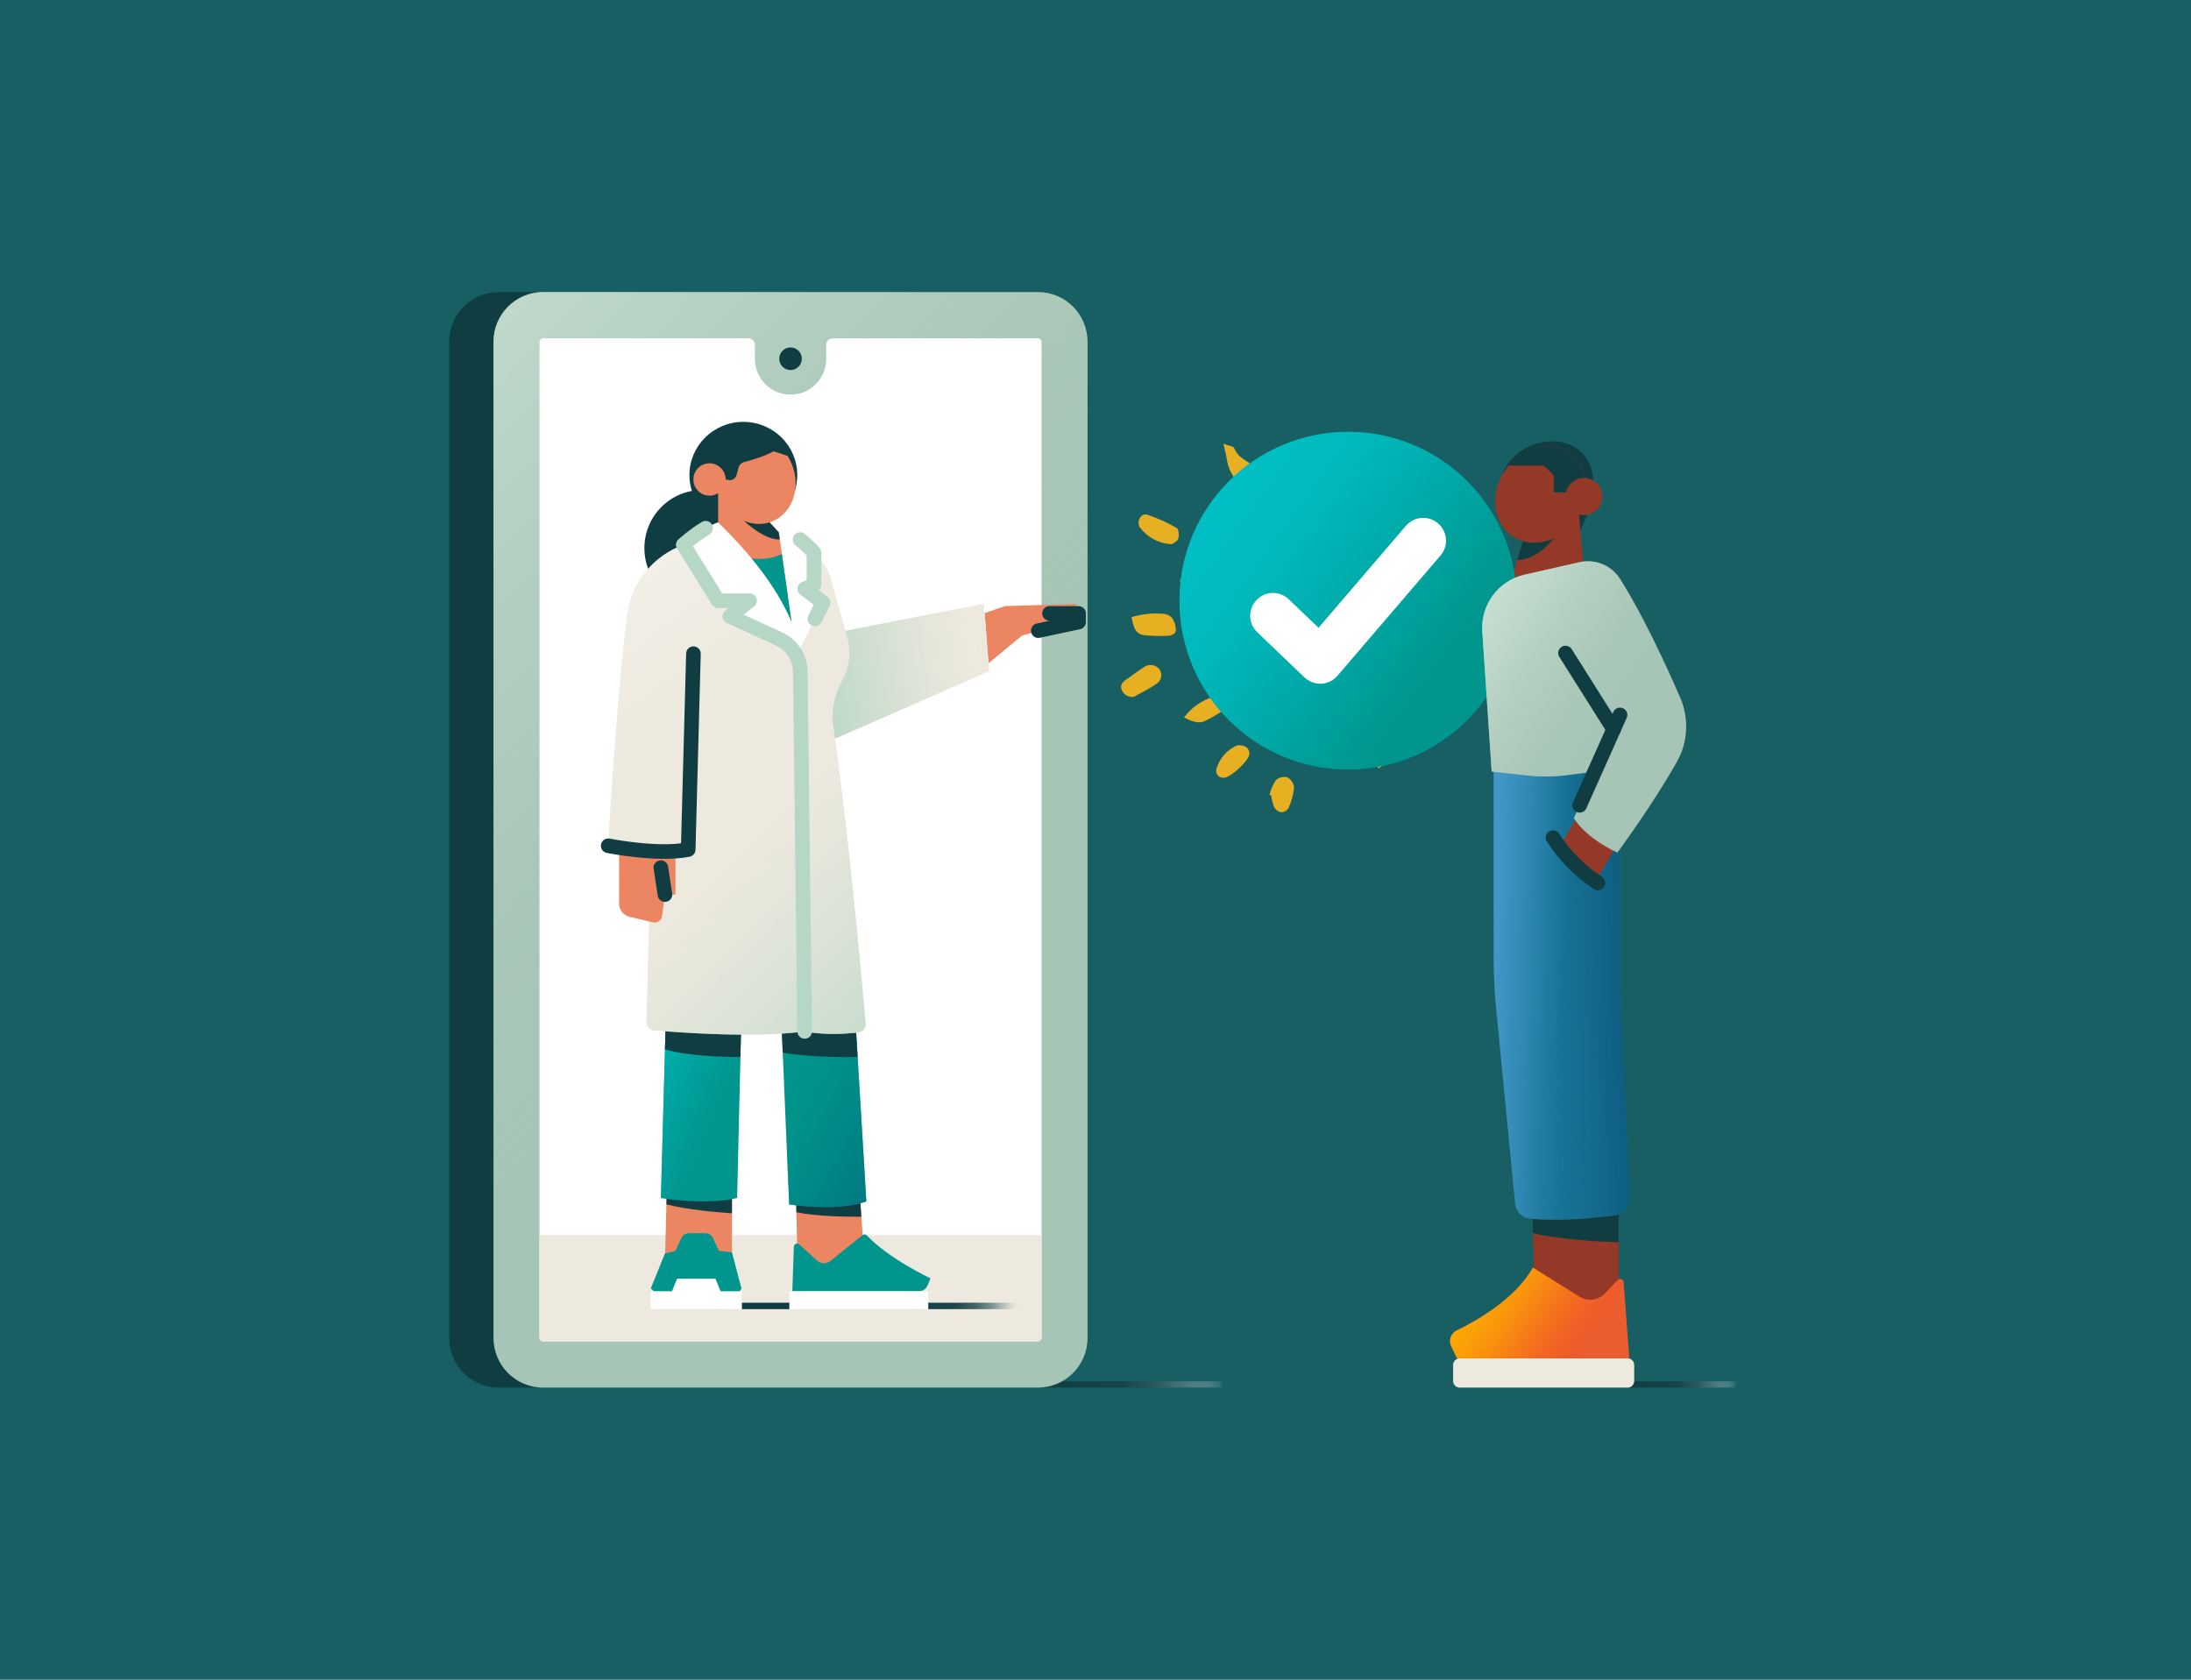
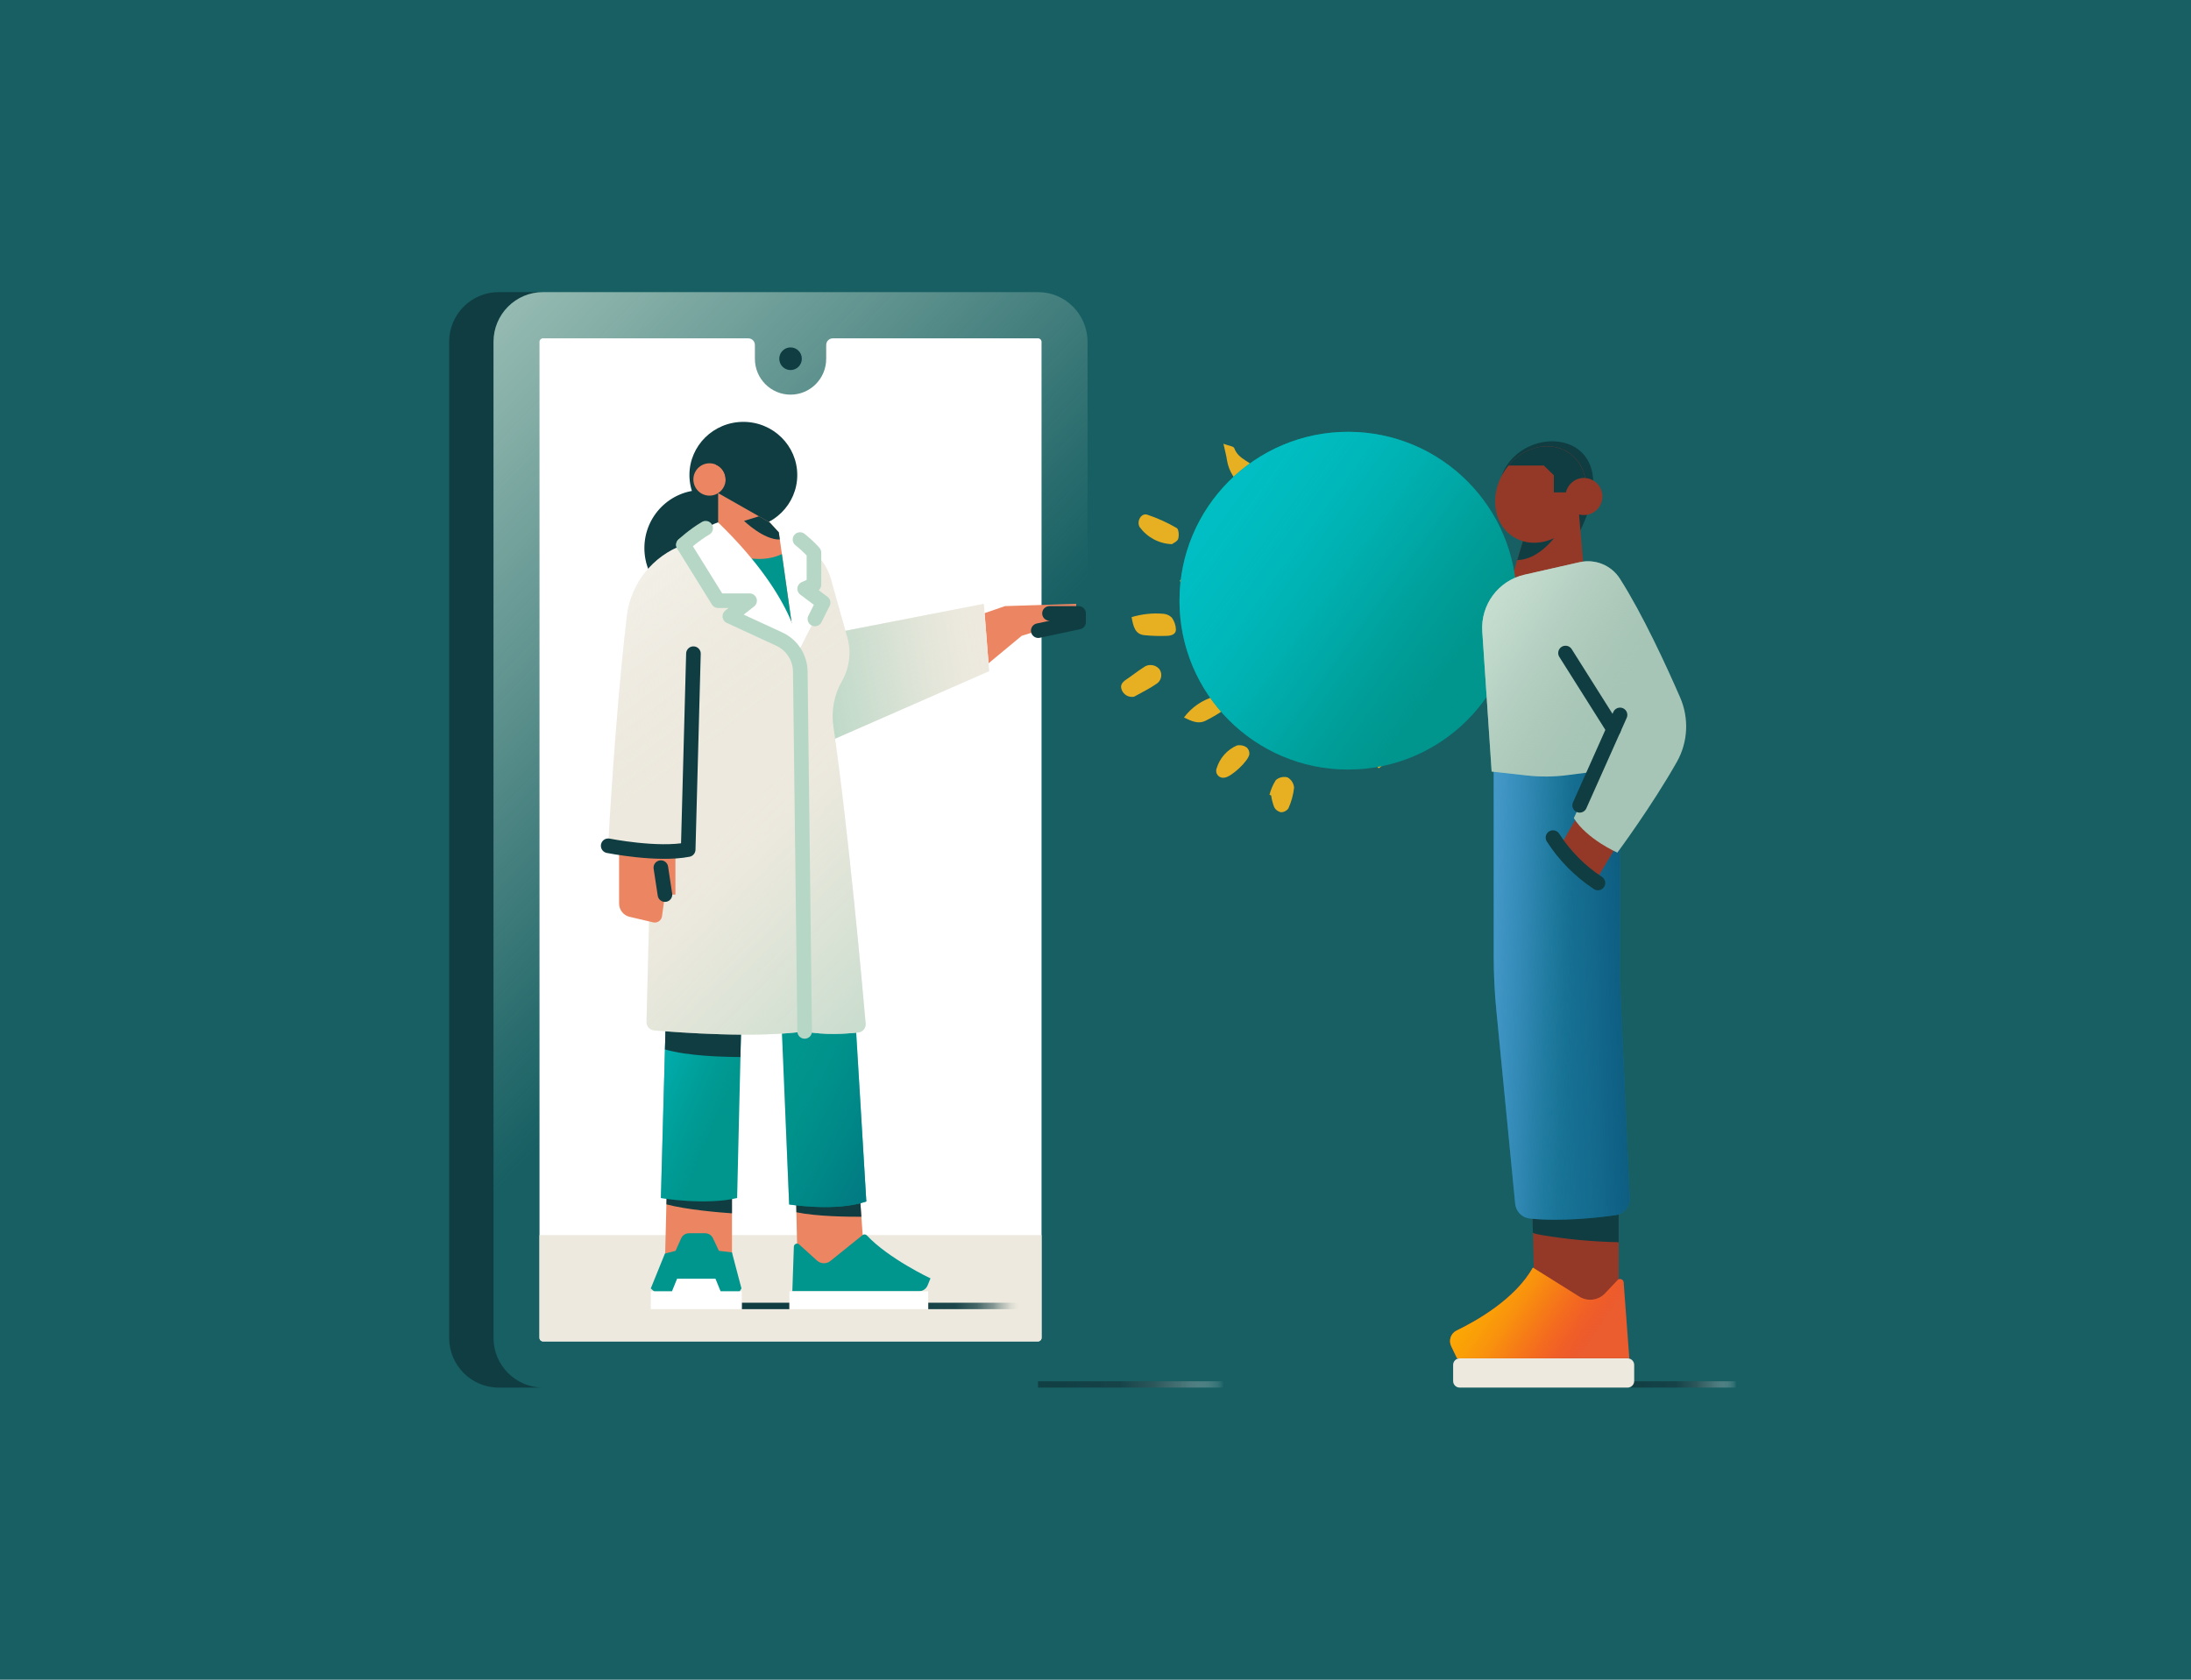
<svg xmlns="http://www.w3.org/2000/svg" width="300" height="230" viewBox="0 0 300 230" fill="none">
  <rect width="300" height="230" fill="#175F63" />
  <g clip-path="url(#clip0_1088_408)">
    <path d="M171.681 79.341C172.176 79.745 172.627 80.19 173.041 80.671C173.834 81.798 174.571 82.968 175.288 84.151C175.344 84.231 175.392 84.311 175.437 84.399C175.481 84.488 175.513 84.576 175.541 84.668C175.569 84.76 175.59 84.856 175.602 84.953C175.614 85.049 175.618 85.145 175.614 85.241C175.614 85.338 175.602 85.434 175.582 85.53C175.561 85.626 175.537 85.718 175.501 85.811C175.469 85.903 175.425 85.991 175.376 86.075C175.328 86.159 175.272 86.239 175.211 86.316C175.175 86.384 175.131 86.444 175.082 86.504C175.034 86.564 174.982 86.616 174.921 86.668C174.865 86.716 174.801 86.76 174.736 86.801C174.672 86.841 174.603 86.873 174.531 86.901C174.458 86.929 174.386 86.949 174.309 86.965C174.233 86.981 174.156 86.989 174.08 86.989C174.003 86.989 173.927 86.989 173.85 86.973C173.774 86.961 173.701 86.945 173.629 86.921C173.424 86.865 173.23 86.777 173.053 86.652C172.876 86.532 172.727 86.384 172.598 86.211C171.918 84.888 171.322 83.53 170.803 82.135C170.465 81.192 170.863 80.307 171.672 79.332" fill="#E6B022" />
    <path d="M180.489 90.974C180.573 90.962 180.662 90.962 180.746 90.962C180.835 90.962 180.919 90.97 181.004 90.986C181.089 90.998 181.173 91.018 181.258 91.046C181.342 91.07 181.419 91.102 181.499 91.138C181.576 91.174 181.652 91.214 181.725 91.262C181.797 91.306 181.866 91.359 181.93 91.415C181.994 91.471 182.059 91.531 182.115 91.595C182.172 91.659 182.224 91.727 182.272 91.799C182.848 92.677 183.456 93.535 184.092 94.373C184.462 94.858 184.72 95.327 184.249 95.848C183.778 96.369 183.327 97.059 182.453 96.722C182.055 96.562 181.672 96.361 181.314 96.129C180.952 95.892 180.618 95.624 180.312 95.323C180.006 95.022 179.728 94.694 179.486 94.341C179.245 93.984 179.039 93.611 178.87 93.215C178.379 92.172 179.229 91.09 180.493 90.978" fill="#E6B022" />
    <path d="M181.213 104.078C179.305 104.186 179.052 103.998 178.766 102.238C178.633 101.589 178.56 100.935 178.544 100.274C178.56 99.725 178.677 99.195 178.882 98.69C179.172 97.953 179.897 97.889 180.565 97.901C181.278 97.913 181.628 98.418 181.809 99.043C181.898 99.464 181.95 99.889 181.966 100.322C181.986 100.751 181.966 101.18 181.918 101.609C181.87 102.038 181.785 102.458 181.664 102.871C181.548 103.284 181.395 103.689 181.213 104.078Z" fill="#E6B022" />
    <path d="M172.574 98.37C172.727 96.987 172.953 95.62 173.254 94.261C173.315 94.129 173.387 94 173.472 93.88C173.556 93.76 173.653 93.647 173.758 93.547C173.862 93.447 173.979 93.355 174.104 93.275C174.229 93.195 174.357 93.126 174.494 93.074C175.734 92.525 176.604 93.183 176.507 94.521C176.463 95.019 176.354 95.499 176.177 95.969C175.899 96.862 175.529 97.716 175.066 98.526C174.977 98.638 174.881 98.743 174.772 98.839C174.663 98.931 174.547 99.011 174.418 99.079C174.289 99.147 174.16 99.204 174.019 99.244C173.882 99.284 173.742 99.308 173.597 99.32C173.234 99.32 172.872 98.67 172.574 98.37Z" fill="#E6B022" />
    <path d="M175.875 67.231C175.996 66.537 176.181 65.86 176.439 65.202C176.725 64.617 177.312 64.565 177.824 65.066C178.105 65.331 178.359 65.619 178.593 65.928C178.826 66.236 179.027 66.565 179.205 66.91C179.382 67.255 179.527 67.611 179.643 67.98C179.76 68.349 179.841 68.726 179.893 69.107C179.909 69.215 179.917 69.323 179.913 69.435C179.913 69.544 179.897 69.652 179.873 69.76C179.849 69.868 179.816 69.972 179.772 70.073C179.728 70.173 179.676 70.269 179.615 70.361C179.555 70.454 179.486 70.538 179.406 70.618C179.325 70.698 179.245 70.766 179.152 70.83C179.06 70.894 178.967 70.947 178.866 70.991C178.766 71.035 178.661 71.071 178.552 71.099C177.787 71.259 177.091 70.762 176.745 69.784C176.471 69.002 176.213 68.221 175.879 67.235" fill="#E6B022" />
    <path d="M167.514 60.761C168.242 61.041 168.906 61.101 168.999 61.362C169.583 63.021 171.519 63.222 172.377 64.609C172.989 65.599 173.238 66.224 172.675 66.793C171.998 67.475 171.245 67.487 170.311 66.725C170.005 66.509 169.728 66.264 169.47 65.992C169.212 65.719 168.987 65.422 168.79 65.106C168.592 64.789 168.427 64.457 168.295 64.108C168.162 63.759 168.065 63.398 168.005 63.033C167.92 62.4 167.739 61.775 167.518 60.769" fill="#E6B022" />
    <path d="M154.937 84.504C155.638 84.291 156.354 84.147 157.087 84.067C157.82 83.987 158.548 83.983 159.281 84.043C159.503 84.059 159.716 84.111 159.917 84.203C160.118 84.295 160.3 84.419 160.457 84.576C160.626 84.812 160.759 85.073 160.855 85.349C160.948 85.626 161.004 85.911 161.012 86.203C161.012 86.869 160.348 87.053 159.784 87.065C158.734 87.109 157.683 87.077 156.64 86.969C155.416 86.812 155.179 85.802 154.941 84.504" fill="#E6B022" />
    <path d="M196.306 73.207C194.901 73.384 194.494 73.203 194.285 72.382C194.265 72.329 194.249 72.277 194.237 72.221C194.225 72.165 194.213 72.113 194.205 72.057C194.196 72.001 194.192 71.945 194.192 71.888C194.192 71.832 194.192 71.776 194.196 71.72C194.2 71.664 194.209 71.608 194.221 71.556C194.233 71.5 194.245 71.448 194.261 71.395C194.277 71.343 194.297 71.291 194.321 71.239C194.345 71.187 194.37 71.139 194.398 71.091C194.426 71.043 194.454 70.995 194.49 70.95C194.523 70.906 194.559 70.862 194.599 70.822C194.639 70.782 194.676 70.742 194.72 70.706C194.76 70.67 194.804 70.634 194.853 70.606C194.897 70.574 194.945 70.546 194.994 70.517C195.042 70.49 195.094 70.469 195.147 70.445C195.199 70.425 195.251 70.405 195.304 70.393C195.356 70.377 195.412 70.365 195.469 70.357C196.576 70.012 197.723 69.78 198.85 69.491C198.89 69.475 198.931 69.463 198.971 69.451C199.011 69.439 199.052 69.431 199.096 69.423C199.14 69.415 199.18 69.411 199.221 69.411C199.261 69.411 199.305 69.411 199.345 69.411C199.386 69.411 199.43 69.419 199.47 69.423C199.51 69.431 199.555 69.439 199.595 69.451C199.635 69.463 199.676 69.475 199.716 69.491C199.756 69.507 199.792 69.523 199.829 69.543C199.865 69.564 199.901 69.584 199.937 69.608C199.973 69.632 200.006 69.656 200.038 69.684C200.07 69.712 200.102 69.74 200.13 69.768C200.159 69.796 200.187 69.828 200.215 69.86C200.243 69.892 200.263 69.928 200.287 69.964C200.312 70 200.332 70.037 200.348 70.073C200.364 70.109 200.38 70.149 200.396 70.189C200.412 70.229 200.424 70.269 200.432 70.309C200.686 71.007 200.243 71.271 199.7 71.56C198.536 72.177 197.566 73.183 196.31 73.207" fill="#E6B022" />
    <path d="M160.481 74.51C160.263 74.502 160.046 74.486 159.828 74.454C159.611 74.422 159.398 74.378 159.188 74.322C158.979 74.266 158.77 74.198 158.568 74.117C158.363 74.037 158.166 73.945 157.977 73.845C157.783 73.741 157.598 73.628 157.417 73.504C157.24 73.38 157.067 73.248 156.902 73.103C156.737 72.959 156.584 72.807 156.435 72.646C156.29 72.486 156.153 72.318 156.024 72.141C155.614 71.339 156.262 70.217 157.087 70.474C158.496 70.947 159.841 71.556 161.121 72.302C161.399 72.458 161.463 73.328 161.326 73.773C161.221 74.138 160.654 74.366 160.477 74.506" fill="#E6B022" />
    <path d="M166.753 69.896C168.125 71.103 169.192 72.061 170.279 72.995C170.356 73.047 170.424 73.103 170.489 73.167C170.553 73.231 170.613 73.3 170.666 73.376C170.718 73.452 170.762 73.528 170.799 73.612C170.835 73.696 170.867 73.781 170.887 73.869C170.907 73.957 170.923 74.045 170.927 74.137C170.931 74.23 170.927 74.318 170.919 74.41C170.907 74.498 170.887 74.586 170.863 74.674C170.835 74.763 170.803 74.843 170.758 74.923C170.356 75.693 169.619 75.621 168.87 75.424C167.204 74.987 165.714 72.458 166.229 70.85C166.374 70.518 166.551 70.201 166.753 69.896Z" fill="#E6B022" />
    <path d="M203.25 86.953L202.606 86.64C202.449 86.777 202.28 86.905 202.107 87.021C201.934 87.137 201.749 87.242 201.56 87.334C201.37 87.426 201.177 87.506 200.98 87.57C200.783 87.638 200.577 87.691 200.372 87.731C200.167 87.771 199.957 87.795 199.748 87.807C199.539 87.819 199.329 87.819 199.12 87.803C198.911 87.787 198.701 87.759 198.496 87.715C198.291 87.671 198.089 87.614 197.892 87.546C197.808 87.518 197.731 87.482 197.651 87.442C197.574 87.402 197.502 87.354 197.433 87.298C197.365 87.242 197.304 87.181 197.244 87.117C197.188 87.053 197.135 86.981 197.091 86.905C197.047 86.829 197.01 86.752 196.978 86.668C196.946 86.588 196.926 86.504 196.91 86.42C196.894 86.336 196.886 86.247 196.89 86.159C196.89 86.071 196.898 85.987 196.914 85.903C196.93 85.819 196.954 85.734 196.986 85.654C197.019 85.574 197.055 85.494 197.099 85.422C197.143 85.35 197.196 85.277 197.252 85.213C197.308 85.149 197.373 85.089 197.441 85.033C197.51 84.981 197.582 84.933 197.659 84.892C197.735 84.852 197.816 84.816 197.9 84.792C197.985 84.764 198.069 84.748 198.154 84.736C198.238 84.724 198.327 84.72 198.415 84.724C199.893 84.949 201.354 85.257 202.795 85.642C203.105 85.726 203.262 86.352 203.488 86.733L203.242 86.957L203.25 86.953Z" fill="#E6B022" />
    <path d="M155.279 95.403C155.191 95.419 155.106 95.427 155.018 95.427C154.929 95.427 154.845 95.419 154.756 95.407C154.672 95.391 154.583 95.371 154.502 95.343C154.418 95.315 154.341 95.279 154.261 95.235C154.184 95.191 154.112 95.143 154.043 95.086C153.975 95.03 153.915 94.97 153.854 94.902C153.798 94.838 153.746 94.766 153.701 94.69C153.657 94.613 153.617 94.537 153.589 94.453C153.339 93.84 153.653 93.427 154.164 93.078C154.986 92.529 155.754 91.904 156.588 91.379C156.628 91.346 156.672 91.318 156.717 91.29C156.761 91.262 156.805 91.238 156.853 91.214C156.898 91.19 156.946 91.174 156.994 91.154C157.043 91.138 157.091 91.122 157.143 91.11C157.192 91.098 157.244 91.086 157.296 91.078C157.349 91.07 157.397 91.066 157.449 91.062C157.502 91.062 157.554 91.062 157.602 91.062C157.655 91.062 157.707 91.07 157.755 91.078C157.808 91.086 157.856 91.094 157.908 91.106C157.957 91.118 158.009 91.134 158.057 91.15C158.105 91.166 158.154 91.186 158.202 91.21C158.25 91.234 158.295 91.258 158.339 91.282C158.383 91.31 158.428 91.338 158.468 91.366C158.508 91.398 158.548 91.431 158.589 91.467C158.625 91.503 158.661 91.539 158.697 91.575C158.734 91.615 158.766 91.655 158.794 91.695C158.842 91.771 158.882 91.852 158.915 91.936C158.947 92.02 158.971 92.108 158.987 92.196C159.003 92.284 159.011 92.373 159.007 92.465C159.007 92.553 158.995 92.645 158.979 92.733C158.959 92.822 158.935 92.906 158.899 92.99C158.862 93.074 158.822 93.15 158.77 93.226C158.721 93.303 158.665 93.371 158.601 93.435C158.536 93.499 158.468 93.559 158.395 93.607C157.421 94.293 156.326 94.81 155.283 95.399" fill="#E6B022" />
    <path d="M181.705 87.626C180.461 87.626 179.696 86.584 180.231 85.606C180.412 85.297 180.618 85.001 180.851 84.728C181.081 84.452 181.334 84.195 181.608 83.963C181.882 83.73 182.172 83.518 182.482 83.333C182.792 83.145 183.11 82.989 183.448 82.856C184.184 82.531 184.808 83.121 184.804 84.007C184.8 84.897 182.957 87.35 182.099 87.582C181.97 87.61 181.841 87.626 181.709 87.635" fill="#E6B022" />
    <path d="M164.438 90.882C164.365 88.705 164.752 88.264 166.543 88.376C167.312 88.424 168.061 88.585 168.782 88.853C168.87 88.881 168.951 88.913 169.031 88.957C169.112 89.001 169.188 89.05 169.257 89.106C169.325 89.162 169.39 89.226 169.446 89.294C169.502 89.362 169.555 89.438 169.595 89.519C169.639 89.599 169.671 89.679 169.7 89.767C169.728 89.855 169.744 89.939 169.752 90.032C169.76 90.12 169.76 90.212 169.752 90.3C169.744 90.388 169.728 90.477 169.7 90.565C169.683 90.649 169.655 90.725 169.623 90.805C169.591 90.882 169.551 90.958 169.502 91.026C169.454 91.094 169.402 91.158 169.341 91.218C169.281 91.278 169.216 91.331 169.148 91.379C169.08 91.427 169.007 91.467 168.927 91.499C168.85 91.531 168.77 91.559 168.689 91.579C168.609 91.599 168.524 91.607 168.439 91.611C168.355 91.611 168.27 91.611 168.19 91.595C166.946 91.439 165.718 91.134 164.434 90.882" fill="#E6B022" />
    <path d="M161.548 79.457C161.632 79.393 161.721 79.332 161.817 79.28C161.91 79.228 162.01 79.184 162.111 79.148C162.212 79.112 162.316 79.084 162.421 79.064C162.526 79.044 162.634 79.032 162.743 79.028C162.852 79.028 162.957 79.028 163.065 79.044C163.17 79.056 163.279 79.08 163.379 79.108C163.484 79.14 163.581 79.176 163.681 79.22C163.778 79.264 163.87 79.32 163.959 79.381C164.667 79.805 165.428 80.15 166.165 80.519C166.238 80.543 166.306 80.575 166.37 80.615C166.439 80.655 166.499 80.699 166.556 80.751C166.612 80.804 166.664 80.86 166.709 80.92C166.753 80.98 166.793 81.048 166.821 81.116C166.853 81.184 166.878 81.257 166.894 81.333C166.91 81.409 166.918 81.481 166.918 81.557C166.918 81.633 166.914 81.71 166.898 81.782C166.882 81.858 166.862 81.93 166.829 81.998C166.813 82.074 166.789 82.142 166.761 82.215C166.733 82.283 166.696 82.351 166.652 82.415C166.612 82.479 166.564 82.535 166.511 82.591C166.459 82.648 166.403 82.696 166.338 82.74C166.278 82.784 166.209 82.82 166.141 82.852C166.072 82.884 166 82.908 165.928 82.928C165.855 82.948 165.779 82.956 165.702 82.96C165.626 82.964 165.549 82.96 165.477 82.952C165.36 82.94 165.243 82.924 165.13 82.9C165.014 82.88 164.901 82.852 164.788 82.82C164.676 82.788 164.563 82.756 164.454 82.716C164.345 82.676 164.237 82.632 164.128 82.584C164.019 82.535 163.915 82.483 163.814 82.427C163.709 82.371 163.609 82.311 163.512 82.247C163.415 82.183 163.319 82.115 163.226 82.046C163.134 81.974 163.045 81.902 162.957 81.822C162.868 81.746 162.783 81.662 162.703 81.577C162.622 81.493 162.546 81.405 162.469 81.317C162.397 81.229 162.324 81.132 162.256 81.036C162.188 80.94 162.127 80.844 162.067 80.74C162.006 80.639 161.95 80.535 161.902 80.431C161.849 80.327 161.801 80.218 161.761 80.11C161.717 80.002 161.68 79.89 161.644 79.781C161.608 79.669 161.58 79.557 161.552 79.445" fill="#E6B022" />
    <path d="M180.227 75.2C180.605 76.639 180.944 77.785 181.193 78.952C181.229 79.337 181.177 79.713 181.028 80.07C181.016 80.138 181 80.207 180.98 80.271C180.956 80.335 180.928 80.399 180.895 80.459C180.863 80.519 180.823 80.575 180.779 80.631C180.734 80.683 180.686 80.736 180.634 80.78C180.581 80.824 180.525 80.864 180.465 80.9C180.404 80.936 180.34 80.964 180.275 80.988C180.211 81.012 180.143 81.028 180.074 81.04C180.006 81.052 179.937 81.056 179.869 81.056C179.188 81.052 178.597 80.784 178.468 80.13C178.262 79.164 178.17 78.19 178.19 77.204C178.226 76.17 179.209 75.893 180.231 75.2" fill="#E6B022" />
    <path d="M167.707 106.475C167.618 106.495 167.53 106.503 167.441 106.499C167.353 106.499 167.264 106.479 167.18 106.451C167.095 106.423 167.014 106.383 166.942 106.335C166.87 106.287 166.801 106.227 166.745 106.158C166.688 106.09 166.64 106.014 166.604 105.934C166.568 105.854 166.543 105.766 166.531 105.677C166.519 105.589 166.519 105.501 166.531 105.413C166.543 105.325 166.568 105.241 166.604 105.156C166.709 104.816 166.849 104.491 167.027 104.178C167.204 103.866 167.413 103.577 167.651 103.312C167.888 103.044 168.154 102.807 168.444 102.599C168.733 102.39 169.043 102.214 169.374 102.07C169.603 102.026 169.833 102.026 170.058 102.07C170.287 102.114 170.497 102.202 170.69 102.334C170.754 102.394 170.815 102.459 170.867 102.531C170.919 102.603 170.96 102.679 170.992 102.763C171.024 102.843 171.048 102.932 171.06 103.016C171.072 103.104 171.076 103.192 171.068 103.28C170.924 104.234 168.605 106.363 167.703 106.475" fill="#E6B022" />
    <path d="M173.826 108.824C174.007 108.107 174.297 107.437 174.692 106.816C174.8 106.724 174.917 106.643 175.046 106.575C175.175 106.511 175.308 106.463 175.448 106.431C175.589 106.399 175.73 106.383 175.875 106.387C176.02 106.387 176.161 106.407 176.298 106.447C176.423 106.519 176.539 106.603 176.644 106.704C176.749 106.804 176.841 106.916 176.918 107.036C176.994 107.156 177.059 107.289 177.103 107.425C177.151 107.561 177.18 107.702 177.192 107.846C177.083 108.832 176.825 109.774 176.419 110.68C176.362 110.764 176.294 110.84 176.217 110.905C176.141 110.973 176.056 111.029 175.968 111.077C175.879 111.125 175.783 111.161 175.686 111.185C175.585 111.209 175.489 111.221 175.384 111.221C175.287 111.197 175.191 111.165 175.102 111.125C175.01 111.081 174.925 111.029 174.845 110.969C174.764 110.909 174.692 110.836 174.627 110.76C174.563 110.684 174.506 110.6 174.462 110.512C174.265 109.995 174.128 109.465 174.052 108.916L173.826 108.828V108.824Z" fill="#E6B022" />
    <path d="M189.41 70.862C190.396 72.766 189.543 74.258 188.576 75.673C188.117 76.346 187.493 76.31 186.676 75.809C186.64 75.793 186.604 75.773 186.567 75.749C186.531 75.729 186.499 75.705 186.467 75.677C186.435 75.653 186.402 75.625 186.374 75.597C186.346 75.569 186.318 75.537 186.29 75.504C186.262 75.472 186.237 75.44 186.217 75.404C186.193 75.368 186.173 75.336 186.153 75.3C186.133 75.264 186.117 75.228 186.105 75.188C186.088 75.148 186.076 75.112 186.068 75.072C186.056 75.031 186.048 74.991 186.044 74.951C186.04 74.911 186.036 74.871 186.032 74.827C186.032 74.787 186.032 74.743 186.032 74.703C186.032 74.663 186.04 74.623 186.048 74.582C186.056 74.542 186.064 74.502 186.076 74.462C186.088 74.422 186.1 74.386 186.117 74.346C186.133 74.306 186.149 74.27 186.169 74.234C186.189 74.198 186.209 74.162 186.233 74.129C186.378 73.765 186.555 73.42 186.769 73.091C186.982 72.763 187.224 72.458 187.497 72.177C187.771 71.897 188.069 71.644 188.391 71.424C188.713 71.199 189.055 71.011 189.418 70.858" fill="#E6B022" />
-     <path d="M191.435 60.596C190.98 62.011 190.67 63.118 190.259 64.184C190.247 64.232 190.227 64.284 190.211 64.332C190.191 64.38 190.171 64.429 190.147 64.473C190.122 64.517 190.098 64.561 190.066 64.605C190.038 64.649 190.006 64.689 189.973 64.729C189.941 64.769 189.905 64.805 189.869 64.841C189.833 64.877 189.792 64.914 189.752 64.946C189.712 64.978 189.667 65.006 189.627 65.034C189.587 65.062 189.539 65.086 189.494 65.11C189.45 65.134 189.402 65.154 189.353 65.17C189.305 65.19 189.257 65.202 189.205 65.218C189.156 65.23 189.104 65.242 189.052 65.25C188.999 65.258 188.951 65.262 188.899 65.266C188.846 65.266 188.794 65.266 188.746 65.266C188.693 65.266 188.641 65.258 188.593 65.25C188.54 65.242 188.492 65.23 188.44 65.218C188.391 65.206 188.339 65.19 188.291 65.17C188.206 65.138 188.126 65.098 188.049 65.05C187.973 65.002 187.904 64.946 187.836 64.885C187.771 64.825 187.711 64.757 187.659 64.685C187.606 64.613 187.562 64.537 187.526 64.453C187.49 64.372 187.457 64.288 187.437 64.2C187.417 64.112 187.405 64.024 187.401 63.935C187.401 63.847 187.401 63.759 187.417 63.667C187.429 63.579 187.453 63.49 187.486 63.406C187.522 63.246 187.566 63.09 187.618 62.933C187.671 62.777 187.735 62.625 187.808 62.476C187.88 62.328 187.961 62.184 188.045 62.043C188.134 61.903 188.23 61.771 188.331 61.643C188.436 61.514 188.544 61.394 188.661 61.278C188.778 61.161 188.903 61.053 189.031 60.953C189.16 60.853 189.297 60.757 189.438 60.672C189.579 60.588 189.724 60.508 189.873 60.44C190.223 60.272 190.767 60.516 191.435 60.596Z" fill="#E6B022" />
    <path d="M188.782 105.2C187.957 104.379 187.131 103.653 186.423 102.823C186.387 102.783 186.354 102.743 186.322 102.703C186.29 102.663 186.262 102.619 186.238 102.571C186.209 102.527 186.189 102.479 186.165 102.43C186.145 102.382 186.125 102.334 186.109 102.286C186.093 102.238 186.077 102.186 186.069 102.138C186.056 102.086 186.048 102.038 186.044 101.985C186.04 101.933 186.036 101.881 186.036 101.829C186.036 101.777 186.036 101.725 186.044 101.673C186.048 101.621 186.056 101.569 186.069 101.52C186.081 101.468 186.093 101.42 186.109 101.368C186.125 101.32 186.141 101.268 186.165 101.224C186.185 101.176 186.209 101.128 186.234 101.084C186.258 101.039 186.286 100.995 186.318 100.951C186.346 100.907 186.379 100.867 186.415 100.827C186.451 100.787 186.487 100.751 186.523 100.715C186.564 100.679 186.6 100.647 186.644 100.615C186.729 100.55 186.813 100.498 186.91 100.45C187.003 100.406 187.099 100.37 187.2 100.342C187.3 100.314 187.401 100.298 187.506 100.29C187.61 100.282 187.711 100.286 187.816 100.298C187.92 100.31 188.021 100.33 188.118 100.362C188.218 100.394 188.311 100.434 188.404 100.482C188.496 100.53 188.581 100.59 188.661 100.655C188.742 100.719 188.814 100.795 188.879 100.875C189.293 101.396 189.623 101.965 189.869 102.583C190.36 103.789 190.203 104.142 188.794 105.192" fill="#E6B022" />
    <path d="M162.115 98.245C162.373 97.897 162.659 97.572 162.973 97.271C163.287 96.971 163.621 96.698 163.983 96.449C164.342 96.205 164.72 95.989 165.114 95.808C165.509 95.624 165.916 95.475 166.338 95.359C166.467 95.351 166.596 95.355 166.725 95.375C166.854 95.395 166.978 95.427 167.099 95.475C167.22 95.523 167.333 95.584 167.437 95.66C167.542 95.732 167.639 95.82 167.727 95.912C167.751 95.94 167.771 95.968 167.788 95.996C167.808 96.025 167.824 96.057 167.84 96.089C167.856 96.121 167.868 96.153 167.88 96.185C167.892 96.217 167.904 96.249 167.912 96.285C167.92 96.317 167.924 96.353 167.933 96.389C167.937 96.425 167.941 96.457 167.941 96.493C167.941 96.53 167.941 96.562 167.937 96.598C167.933 96.634 167.928 96.666 167.92 96.702C167.912 96.734 167.9 96.77 167.892 96.802C167.88 96.834 167.868 96.866 167.852 96.898C167.836 96.93 167.82 96.959 167.8 96.991C167.78 97.019 167.759 97.047 167.739 97.075C167.715 97.103 167.695 97.127 167.667 97.151C167.643 97.175 167.614 97.199 167.586 97.219C167.558 97.239 167.53 97.259 167.498 97.279C167.47 97.295 167.437 97.311 167.405 97.327C166.632 97.849 165.827 98.317 164.99 98.73C164.068 99.151 163.186 98.77 162.119 98.249" fill="#E6B022" />
    <path d="M192.466 78.599C193.283 78.76 194.209 78.286 194.555 79.333C194.865 80.267 194.084 80.768 193.42 81.121C192.663 81.549 191.85 81.838 190.988 81.978C190.855 81.966 190.726 81.942 190.598 81.906C190.473 81.866 190.352 81.814 190.235 81.746C190.119 81.678 190.014 81.602 189.917 81.509C189.821 81.417 189.736 81.317 189.66 81.209C189.619 81.1 189.595 80.988 189.587 80.876C189.575 80.76 189.583 80.647 189.599 80.535C189.619 80.423 189.652 80.315 189.7 80.211C189.748 80.106 189.809 80.01 189.881 79.922C190.706 79.417 191.568 78.976 192.462 78.603" fill="#E6B022" />
    <path d="M196.121 96.498C195.239 96.297 194.377 96.037 193.532 95.716C193.456 95.684 193.383 95.644 193.311 95.6C193.242 95.555 193.178 95.499 193.117 95.443C193.057 95.383 193.005 95.319 192.956 95.251C192.908 95.183 192.868 95.111 192.836 95.034C192.803 94.958 192.775 94.878 192.755 94.798C192.735 94.718 192.727 94.633 192.723 94.549C192.723 94.465 192.723 94.385 192.739 94.301C192.751 94.217 192.771 94.136 192.799 94.06C193.013 93.331 193.564 92.822 194.261 93.018C195.295 93.343 196.278 93.788 197.2 94.357C197.264 94.437 197.316 94.525 197.357 94.618C197.397 94.71 197.429 94.81 197.445 94.91C197.461 95.01 197.465 95.115 197.453 95.215C197.445 95.319 197.421 95.415 197.385 95.511C197.022 95.912 196.6 96.241 196.121 96.493" fill="#E6B022" />
    <path d="M189.205 90.417C189.06 90.397 188.782 90.373 188.512 90.324C187.176 90.076 186.616 89.495 186.801 88.544C186.958 87.723 187.949 87.266 189.12 87.482C189.338 87.526 189.551 87.591 189.756 87.679C190.344 87.923 191.133 87.959 191.069 88.901C191.044 89.005 191.016 89.11 190.976 89.21C190.936 89.31 190.887 89.406 190.831 89.499C190.775 89.591 190.71 89.679 190.642 89.759C190.569 89.843 190.493 89.915 190.408 89.984C190.324 90.052 190.235 90.112 190.143 90.168C190.046 90.22 189.949 90.264 189.849 90.304C189.748 90.34 189.643 90.368 189.535 90.388C189.43 90.409 189.321 90.417 189.213 90.417" fill="#E6B022" />
    <path d="M182.55 61.671C182.482 60.256 182.945 59.205 183.504 59.217C184.434 59.233 184.499 60.103 184.829 60.701C184.897 60.789 184.933 60.893 184.945 61.001C184.909 61.575 184.8 62.136 184.619 62.681C184.543 62.849 183.822 62.957 183.613 62.805C183.21 62.468 182.856 62.092 182.546 61.667" fill="#E6B022" />
  </g>
  <g clip-path="url(#clip1_1088_408)">
    <path d="M209.815 165.291L210.099 177.532L215.251 182.411L221.632 177.994V164.361L209.815 165.291Z" fill="#943928" />
    <path d="M221.631 164.367V170.095C218.097 170.025 214.557 169.696 211.061 169.108C210.665 169.038 210.255 168.962 209.89 168.81L209.808 165.298L221.625 164.367H221.631Z" fill="#0F3D42" />
    <path d="M216.398 72.601C223.156 58.734 208.53 57.405 205.62 65.114L216.398 72.601Z" fill="#0F3D42" />
    <path d="M204.524 105.057V130.905C204.524 133.38 204.644 135.854 204.883 138.323L207.466 164.842C207.573 165.911 208.417 166.747 209.481 166.854C213.746 167.291 218.583 166.766 221.235 166.386C222.375 166.222 223.207 165.222 223.15 164.063L221.821 134.62V103.354L204.518 105.057H204.524Z" fill="#187497" />
    <path d="M204.524 105.057V130.905C204.524 133.38 204.644 135.854 204.883 138.323L207.466 164.842C207.573 165.911 208.417 166.747 209.481 166.854C213.746 167.291 218.583 166.766 221.235 166.386C222.375 166.222 223.207 165.222 223.15 164.063L221.821 134.62V103.354L204.518 105.057H204.524Z" fill="url(#paint0_linear_1088_408)" />
    <path d="M204.524 105.057V130.905C204.524 133.38 204.644 135.854 204.883 138.323L207.466 164.842C207.573 165.911 208.417 166.747 209.481 166.854C213.746 167.291 218.583 166.766 221.235 166.386C222.375 166.222 223.207 165.222 223.15 164.063L221.821 134.62V103.354L204.518 105.057H204.524Z" fill="url(#paint1_linear_1088_408)" />
    <path d="M216.208 70.43L216.882 78.272L210.432 82.956L206.842 79.677L208.681 73.551L216.208 70.43Z" fill="#943928" />
    <path d="M212.763 73.696C212.763 73.696 210.571 76.671 207.742 76.69L208.687 73.544L210.974 72.595L212.769 73.69L212.763 73.696Z" fill="#0F3D42" />
    <path d="M142.133 190H168.828V189.139H142.133V190Z" fill="url(#paint2_linear_1088_408)" />
    <path d="M223.099 190H238.5V189.139H223.099V190Z" fill="url(#paint3_linear_1088_408)" />
    <path d="M221.474 175.297L219.779 177.089C218.86 178.063 217.379 178.259 216.239 177.544L209.884 173.576C207.44 177.93 202.06 180.93 199.453 182.184C198.653 182.57 198.319 183.538 198.709 184.342L199.509 185.994H223.093L222.318 175.595C222.286 175.165 221.764 174.981 221.467 175.291L221.474 175.297Z" fill="#EB5C2E" />
    <path d="M221.474 175.297L219.779 177.089C218.86 178.063 217.379 178.259 216.239 177.544L209.884 173.576C207.44 177.93 202.06 180.93 199.453 182.184C198.653 182.57 198.319 183.538 198.709 184.342L199.509 185.994H223.093L222.318 175.595C222.286 175.165 221.764 174.981 221.467 175.291L221.474 175.297Z" fill="url(#paint4_linear_1088_408)" />
    <path d="M222.866 186H199.862C199.368 186 198.968 186.402 198.968 186.899V189.101C198.968 189.598 199.368 190 199.862 190H222.866C223.36 190 223.76 189.598 223.76 189.101V186.899C223.76 186.402 223.36 186 222.866 186Z" fill="#EDE9DE" />
    <path d="M74.35 190H68.278C64.536 190 61.5 186.949 61.5 183.19V46.804C61.5 43.044 64.536 40 68.278 40H74.35C70.608 40 67.572 43.044 67.572 46.804V183.19C67.572 186.949 70.608 190 74.35 190Z" fill="#0F3D42" />
-     <path d="M142.133 40H74.35C70.607 40 67.573 43.049 67.573 46.81V183.19C67.573 186.951 70.607 190 74.35 190H142.133C145.876 190 148.911 186.951 148.911 183.19V46.81C148.911 43.049 145.876 40 142.133 40Z" fill="#A7C5B6" />
    <path d="M142.133 40H74.35C70.607 40 67.573 43.049 67.573 46.81V183.19C67.573 186.951 70.607 190 74.35 190H142.133C145.876 190 148.911 186.951 148.911 183.19V46.81C148.911 43.049 145.876 40 142.133 40Z" fill="url(#paint5_linear_1088_408)" />
    <path d="M142.612 46.804V183.19C142.612 183.456 142.398 183.671 142.133 183.671H74.35C74.086 183.671 73.871 183.456 73.871 183.19V46.804C73.871 46.544 74.086 46.329 74.344 46.329H102.462C102.96 46.329 103.363 46.734 103.363 47.234V49.133C103.363 51.842 105.549 54.038 108.245 54.038C110.941 54.038 113.126 51.842 113.126 49.133V47.234C113.126 46.734 113.53 46.329 114.027 46.329H142.139C142.398 46.329 142.612 46.544 142.612 46.804Z" fill="white" />
    <path d="M142.612 169.12V183.19C142.612 183.456 142.398 183.671 142.133 183.671H74.35C74.086 183.671 73.871 183.456 73.871 183.19V169.12H142.612Z" fill="#EDE9DE" />
    <path d="M108.244 50.671C109.097 50.671 109.788 49.977 109.788 49.12C109.788 48.264 109.097 47.57 108.244 47.57C107.392 47.57 106.701 48.264 106.701 49.12C106.701 49.977 107.392 50.671 108.244 50.671Z" fill="#0F3D42" />
    <path d="M134.814 83.956L137.604 82.994L147.355 82.677V84.753L139.897 87.057L135.355 90.823L134.814 83.956Z" fill="#EC8662" />
    <path d="M113.478 86.817L134.712 82.677L135.443 91.899L113.586 101.475L113.478 86.817Z" fill="#EDE9DE" />
    <path d="M113.478 86.817L134.712 82.677L135.443 91.899L113.586 101.475L113.478 86.817Z" fill="url(#paint6_linear_1088_408)" />
    <path d="M127.091 179.26H140.445V178.38H127.091V179.26Z" fill="url(#paint7_linear_1088_408)" />
    <path d="M100.226 162.323V172.62L95.426 176.177L91.042 173.101L91.319 161.874L100.226 162.323Z" fill="#EC8662" />
    <path d="M91.25 164.911C93.996 165.646 98.525 166.025 100.226 166.139V163.203L91.275 163.639L91.25 164.911Z" fill="#0F3D42" />
    <path d="M108.994 163.639L109.152 170.949L113.24 175.285L118.178 169.867L117.643 162.443L108.994 163.639Z" fill="#EC8662" />
    <path d="M109.013 164.31L109.044 165.994C111.872 166.582 116.282 166.62 117.945 166.608L117.718 163.481L109.013 164.31Z" fill="#0F3D42" />
    <path d="M101.562 179.26H108.094V178.38H101.562V179.26Z" fill="#0F3D42" />
    <path d="M106.991 139.734L108.056 164.93C108.056 164.93 114.582 165.956 118.619 164.513L117.133 139.74H106.998L106.991 139.734Z" fill="#00958D" />
    <path d="M106.991 139.734L108.056 164.93C108.056 164.93 114.582 165.956 118.619 164.513L117.133 139.74H106.998L106.991 139.734Z" fill="url(#paint8_linear_1088_408)" />
-     <path d="M107.035 140.734L107.173 144.133C110.619 144.766 115.494 144.76 117.421 144.728L117.163 140.437L107.028 140.734H107.035Z" fill="#0F3D42" />
    <path d="M91.231 137.146L90.487 164.044C90.487 164.044 96.591 165.082 100.931 164.044L101.561 137.146H91.231Z" fill="#00958D" />
    <path d="M91.231 137.146L90.487 164.044C90.487 164.044 96.591 165.082 100.931 164.044L101.561 137.146H91.231Z" fill="url(#paint9_linear_1088_408)" />
    <path d="M91.048 143.696C94.141 144.601 98.985 144.728 101.379 144.734L101.523 138.601H91.187L91.048 143.696Z" fill="#0F3D42" />
    <path d="M96.138 83C100.503 83 104.043 79.441 104.043 75.051C104.043 70.66 100.503 67.101 96.138 67.101C91.772 67.101 88.232 70.66 88.232 75.051C88.232 79.441 91.772 83 96.138 83Z" fill="#0F3D42" />
    <path d="M101.782 72.323C105.859 72.323 109.164 69.064 109.164 65.044C109.164 61.025 105.859 57.766 101.782 57.766C97.705 57.766 94.4 61.025 94.4 65.044C94.4 69.064 97.705 72.323 101.782 72.323Z" fill="#0F3D42" />
    <path d="M105.958 72.525L110.21 74.823C111.949 75.76 113.227 77.367 113.769 79.279L116.024 87.297C116.585 89.297 116.32 91.443 115.293 93.247C114.216 95.127 113.794 97.317 114.109 99.468C116.131 113.323 118.084 135.101 118.525 140.158C118.575 140.772 118.134 141.304 117.529 141.373C115.936 141.551 112.862 141.766 110.179 141.228C103.369 142.158 92.919 141.38 89.568 141.089C88.964 141.038 88.51 140.519 88.523 139.911L89.109 116.519C89.109 116.519 85.279 116.551 83.269 115.81C83.269 115.81 84.227 97.842 85.839 84.355C86.375 79.892 89.373 76.12 93.581 74.608L99.351 72.532H105.958V72.525Z" fill="#EDE9DE" />
    <path d="M105.958 72.525L110.21 74.823C111.949 75.76 113.227 77.367 113.769 79.279L116.024 87.297C116.585 89.297 116.32 91.443 115.293 93.247C114.216 95.127 113.794 97.317 114.109 99.468C116.131 113.323 118.084 135.101 118.525 140.158C118.575 140.772 118.134 141.304 117.529 141.373C115.936 141.551 112.862 141.766 110.179 141.228C103.369 142.158 92.919 141.38 89.568 141.089C88.964 141.038 88.51 140.519 88.523 139.911L89.109 116.519C89.109 116.519 85.279 116.551 83.269 115.81C83.269 115.81 84.227 97.842 85.839 84.355C86.375 79.892 89.373 76.12 93.581 74.608L99.351 72.532H105.958V72.525Z" fill="url(#paint10_linear_1088_408)" />
    <path d="M105.958 72.525L110.21 74.823C111.949 75.76 113.227 77.367 113.769 79.279L116.024 87.297C116.585 89.297 116.32 91.443 115.293 93.247C114.216 95.127 113.794 97.317 114.109 99.468C116.131 113.323 118.084 135.101 118.525 140.158C118.575 140.772 118.134 141.304 117.529 141.373C115.936 141.551 112.862 141.766 110.179 141.228C103.369 142.158 92.919 141.38 89.568 141.089C88.964 141.038 88.51 140.519 88.523 139.911L89.109 116.519C89.109 116.519 85.279 116.551 83.269 115.81C83.269 115.81 84.227 97.842 85.839 84.355C86.375 79.892 89.373 76.12 93.581 74.608L99.351 72.532H105.958V72.525Z" fill="url(#paint11_linear_1088_408)" />
    <path d="M105.379 71.525C109.045 72.797 111.451 75.677 111.451 75.677V80.057L110.178 80.62L112.704 82.519L109.259 89.355L106.827 84.317L105.372 71.519L105.379 71.525Z" fill="white" />
    <path d="M109.542 73.88C110.757 74.848 111.45 75.677 111.45 75.677V80.057L110.178 80.62L112.704 82.519L111.583 84.753" stroke="#B7D7C6" stroke-width="2" stroke-linecap="round" stroke-linejoin="round" />
    <path d="M98.33 71.525L108.402 85.367L106.639 72.892L105.379 71.525L98.33 67.519V71.525Z" fill="#EC8662" />
    <path d="M101.876 71.323C101.876 71.323 104.566 73.943 106.776 73.874L106.638 72.892L105.378 71.525L103.923 70.696L101.876 71.323Z" fill="#0F3D42" />
    <path d="M100.931 76.108L108.402 85.367L107.06 75.867C105.044 76.842 102.726 76.601 100.931 76.108Z" fill="#00958D" />
    <path d="M98.33 71.525C96.031 72.291 93.58 74.601 93.58 74.601L98.33 82.247H102.638L99.93 84.38L109.535 89.506C109.535 89.506 109.535 82.405 98.323 71.525H98.33Z" fill="white" />
    <path d="M96.623 72.329C94.96 73.304 93.58 74.601 93.58 74.601" stroke="#B7D7C6" stroke-width="2" stroke-linecap="round" stroke-linejoin="round" />
    <path d="M110.178 141.228L109.58 91.962C109.554 90.038 108.433 88.304 106.695 87.506L99.93 84.386L102.638 82.253H98.33L93.58 74.608" stroke="#B7D7C6" stroke-width="2" stroke-linecap="round" stroke-linejoin="round" />
-     <path d="M105.732 71.397C108.506 70.272 109.717 66.774 108.436 63.584C107.154 60.395 103.867 58.721 101.092 59.847C98.318 60.972 97.108 64.469 98.389 67.659C99.67 70.849 102.958 72.522 105.732 71.397Z" fill="#EC8662" />
    <path d="M97.146 67.867C98.363 67.867 99.35 66.875 99.35 65.652C99.35 64.428 98.363 63.437 97.146 63.437C95.928 63.437 94.941 64.428 94.941 65.652C94.941 66.875 95.928 67.867 97.146 67.867Z" fill="#EC8662" />
    <path d="M98.04 63.627C98.815 63.968 99.357 64.747 99.357 65.652L99.709 65.728C100.226 65.842 100.736 65.525 100.868 65.006L101.108 64.07C101.208 63.684 101.505 63.38 101.889 63.272C102.865 63.013 104.78 62.456 105.926 61.797L107.841 62.411C106.311 59.994 103.508 58.855 101.089 59.842C99.501 60.494 98.431 61.918 98.046 63.62L98.04 63.627Z" fill="#0F3D42" />
    <path d="M98.04 63.627L100.944 60.544L105.101 61.082L107.835 62.418L107.293 61.101L104.547 59.285L98.676 59.082L97.775 61.924L98.04 63.627Z" fill="#0F3D42" />
    <path d="M109.435 170.405L111.866 172.608C112.383 173.076 113.17 173.101 113.712 172.658L118.102 169.12C118.278 168.975 118.537 169 118.694 169.165C121.686 172.354 127.405 175.044 127.405 175.044L127.009 176.013C126.807 176.494 126.341 176.81 125.818 176.81H108.49L108.698 170.715C108.71 170.335 109.157 170.146 109.435 170.399V170.405Z" fill="#00958D" />
    <path d="M108.094 179.26H127.091V176.816H108.094V179.26Z" fill="white" />
    <path d="M98.437 171.279L97.624 169.551C97.429 169.133 97.013 168.867 96.554 168.867H94.343C93.876 168.867 93.454 169.139 93.266 169.57L92.497 171.279L91.042 171.652L89.108 176.424L90.135 177.342H100.957L101.523 176.424L100.22 171.487L98.431 171.272L98.437 171.279Z" fill="#00958D" />
    <path d="M89.108 176.81V179.26H101.561V176.81H98.664L97.965 175.095H92.711L92.012 176.81H89.108Z" fill="white" />
    <path d="M92.484 116.595V122.494H91.054L90.645 125.462C90.563 126.044 90.002 126.43 89.435 126.297L86.204 125.538C85.366 125.342 84.768 124.589 84.768 123.721V116.057L92.484 116.589V116.595Z" fill="#EC8662" />
    <path d="M94.948 89.506L94.229 116.329C90.041 117.158 83.276 115.81 83.276 115.81" stroke="#0F3D42" stroke-width="2" stroke-linecap="round" stroke-linejoin="round" />
    <path d="M90.487 118.804L91.048 122.494" stroke="#0F3D42" stroke-width="2" stroke-linecap="round" stroke-linejoin="round" />
    <path d="M143.701 83.994H147.682V85.177L142.164 86.354" stroke="#0F3D42" stroke-width="2" stroke-linecap="round" stroke-linejoin="round" />
    <path d="M215.802 71.098C217.969 67.963 217.555 63.907 214.878 62.039C212.2 60.17 208.273 61.197 206.106 64.332C203.939 67.468 204.353 71.524 207.03 73.392C209.708 75.26 213.635 74.233 215.802 71.098Z" fill="#943928" />
    <path d="M215.673 112.297L213.455 116.158L218.186 121.095L220.945 116.506L215.956 112.683" fill="#943928" />
    <path d="M216.882 70.525C218.277 70.525 219.408 69.389 219.408 67.987C219.408 66.586 218.277 65.45 216.882 65.45C215.487 65.45 214.356 66.586 214.356 67.987C214.356 69.389 215.487 70.525 216.882 70.525Z" fill="#943928" />
    <path d="M217.052 65.449C217.002 65.443 216.939 65.443 216.882 65.443C215.679 65.443 214.665 66.291 214.413 67.424H212.756V65.07L211.389 63.747H206.539C208.769 61.076 212.359 60.297 214.86 62.038C216.025 62.848 216.762 64.076 217.046 65.456L217.052 65.449Z" fill="#0F3D42" />
    <path d="M184.589 105.372C197.341 105.372 207.678 95.02 207.678 82.251C207.678 69.481 197.341 59.129 184.589 59.129C171.837 59.129 161.5 69.481 161.5 82.251C161.5 95.02 171.837 105.372 184.589 105.372Z" fill="#00958D" />
    <path d="M184.589 105.372C197.341 105.372 207.678 95.02 207.678 82.251C207.678 69.481 197.341 59.129 184.589 59.129C171.837 59.129 161.5 69.481 161.5 82.251C161.5 95.02 171.837 105.372 184.589 105.372Z" fill="url(#paint12_linear_1088_408)" />
-     <path d="M180.76 93.61C179.956 93.61 179.186 93.297 178.605 92.749L172.152 86.577C170.902 85.392 170.857 83.413 172.052 82.161C173.235 80.909 175.211 80.864 176.462 82.06L180.537 85.963L192.506 71.998C193.633 70.69 195.598 70.544 196.905 71.662C198.211 72.781 198.367 74.76 197.24 76.068L183.127 92.537C182.569 93.185 181.765 93.577 180.917 93.621C180.861 93.621 180.816 93.621 180.76 93.621V93.61Z" fill="white" />
    <path d="M216.277 76.981L208.731 78.696C205.166 79.506 202.716 82.804 202.961 86.468L204.24 105.645L209.071 106.183C210.929 106.392 212.8 106.373 214.652 106.133L218.425 105.645L215.496 112.025C217.291 114.924 221.455 116.747 221.455 116.747C221.455 116.747 226.148 110.424 229.593 104.342C231.13 101.633 231.294 98.361 230.053 95.506C228.119 91.063 224.926 84.139 221.808 79.247C220.63 77.399 218.419 76.5 216.29 76.981H216.277Z" fill="#A7C5B6" />
    <path d="M216.277 76.981L208.731 78.696C205.166 79.506 202.716 82.804 202.961 86.468L204.24 105.645L209.071 106.183C210.929 106.392 212.8 106.373 214.652 106.133L218.425 105.645L215.496 112.025C217.291 114.924 221.455 116.747 221.455 116.747C221.455 116.747 226.148 110.424 229.593 104.342C231.13 101.633 231.294 98.361 230.053 95.506C228.119 91.063 224.926 84.139 221.808 79.247C220.63 77.399 218.419 76.5 216.29 76.981H216.277Z" fill="url(#paint13_linear_1088_408)" />
    <path d="M221.82 97.892L216.296 110.272" stroke="#0F3D42" stroke-width="2" stroke-linecap="round" stroke-linejoin="round" />
    <path d="M214.356 89.418L220.945 99.861" stroke="#0F3D42" stroke-width="2" stroke-linecap="round" stroke-linejoin="round" />
    <path d="M212.642 114.69C214.236 117.165 216.346 119.298 218.796 120.905" stroke="#0F3D42" stroke-width="2" stroke-linecap="round" stroke-linejoin="round" />
  </g>
  <defs>
    <linearGradient id="paint0_linear_1088_408" x1="246.903" y1="134.367" x2="210.854" y2="135.37" gradientUnits="userSpaceOnUse">
      <stop stop-color="#003F63" />
      <stop offset="0.28" stop-color="#004064" stop-opacity="0.97" />
      <stop offset="0.47" stop-color="#024569" stop-opacity="0.88" />
      <stop offset="0.63" stop-color="#064D71" stop-opacity="0.73" />
      <stop offset="0.77" stop-color="#0B587C" stop-opacity="0.51" />
      <stop offset="0.91" stop-color="#12678A" stop-opacity="0.24" />
      <stop offset="1" stop-color="#187497" stop-opacity="0" />
    </linearGradient>
    <linearGradient id="paint1_linear_1088_408" x1="195.139" y1="134.639" x2="215.308" y2="135.141" gradientUnits="userSpaceOnUse">
      <stop stop-color="#4EA1D4" />
      <stop offset="0.21" stop-color="#4DA0D3" stop-opacity="0.99" />
      <stop offset="0.36" stop-color="#4B9ED0" stop-opacity="0.95" />
      <stop offset="0.48" stop-color="#479BCC" stop-opacity="0.87" />
      <stop offset="0.59" stop-color="#4196C6" stop-opacity="0.77" />
      <stop offset="0.7" stop-color="#3A90BE" stop-opacity="0.64" />
      <stop offset="0.79" stop-color="#3289B4" stop-opacity="0.48" />
      <stop offset="0.89" stop-color="#2781A8" stop-opacity="0.29" />
      <stop offset="0.97" stop-color="#1C779B" stop-opacity="0.08" />
      <stop offset="1" stop-color="#187497" stop-opacity="0" />
    </linearGradient>
    <linearGradient id="paint2_linear_1088_408" x1="139.481" y1="189.57" x2="167.562" y2="189.57" gradientUnits="userSpaceOnUse">
      <stop stop-color="#0F3D42" />
      <stop offset="0.49" stop-color="#154247" stop-opacity="0.97" />
      <stop offset="0.66" stop-color="#2E565A" stop-opacity="0.87" />
      <stop offset="0.79" stop-color="#59797C" stop-opacity="0.69" />
      <stop offset="0.89" stop-color="#96AAAC" stop-opacity="0.43" />
      <stop offset="0.98" stop-color="#E5EAEB" stop-opacity="0.11" />
      <stop offset="1" stop-color="white" stop-opacity="0" />
    </linearGradient>
    <linearGradient id="paint3_linear_1088_408" x1="221.562" y1="189.57" x2="237.769" y2="189.57" gradientUnits="userSpaceOnUse">
      <stop stop-color="#0F3D42" />
      <stop offset="0.49" stop-color="#154247" stop-opacity="0.97" />
      <stop offset="0.66" stop-color="#2E565A" stop-opacity="0.87" />
      <stop offset="0.79" stop-color="#59797C" stop-opacity="0.69" />
      <stop offset="0.89" stop-color="#96AAAC" stop-opacity="0.43" />
      <stop offset="0.98" stop-color="#E5EAEB" stop-opacity="0.11" />
      <stop offset="1" stop-color="white" stop-opacity="0" />
    </linearGradient>
    <linearGradient id="paint4_linear_1088_408" x1="197.777" y1="171.595" x2="216.985" y2="184.756" gradientUnits="userSpaceOnUse">
      <stop stop-color="#FCB200" />
      <stop offset="0.18" stop-color="#FCB000" stop-opacity="0.99" />
      <stop offset="0.31" stop-color="#FCAC01" stop-opacity="0.95" />
      <stop offset="0.43" stop-color="#FCA603" stop-opacity="0.89" />
      <stop offset="0.54" stop-color="#FC9D06" stop-opacity="0.8" />
      <stop offset="0.64" stop-color="#FC9109" stop-opacity="0.68" />
      <stop offset="0.74" stop-color="#FD820D" stop-opacity="0.54" />
      <stop offset="0.84" stop-color="#FD7112" stop-opacity="0.37" />
      <stop offset="0.93" stop-color="#FE5D18" stop-opacity="0.18" />
      <stop offset="1" stop-color="#FF4B1E" stop-opacity="0" />
    </linearGradient>
    <linearGradient id="paint5_linear_1088_408" x1="0.42" y1="9.956" x2="111.915" y2="117.543" gradientUnits="userSpaceOnUse">
      <stop stop-color="#D7EBDE" />
      <stop offset="0.1" stop-color="#D5EADD" stop-opacity="0.98" />
      <stop offset="0.23" stop-color="#D2E7DA" stop-opacity="0.91" />
      <stop offset="0.38" stop-color="#CDE3D5" stop-opacity="0.8" />
      <stop offset="0.53" stop-color="#C5DDCF" stop-opacity="0.64" />
      <stop offset="0.7" stop-color="#BCD5C7" stop-opacity="0.44" />
      <stop offset="0.87" stop-color="#B0CCBE" stop-opacity="0.2" />
      <stop offset="1" stop-color="#A7C5B6" stop-opacity="0" />
    </linearGradient>
    <linearGradient id="paint6_linear_1088_408" x1="105.353" y1="95.291" x2="135.092" y2="90.25" gradientUnits="userSpaceOnUse">
      <stop stop-color="#B7D7C6" />
      <stop offset="0.12" stop-color="#B8D7C6" stop-opacity="0.98" />
      <stop offset="0.26" stop-color="#BBD8C7" stop-opacity="0.92" />
      <stop offset="0.4" stop-color="#C1DACA" stop-opacity="0.81" />
      <stop offset="0.55" stop-color="#C8DCCD" stop-opacity="0.67" />
      <stop offset="0.7" stop-color="#D2E0D2" stop-opacity="0.48" />
      <stop offset="0.85" stop-color="#DEE4D7" stop-opacity="0.26" />
      <stop offset="1" stop-color="#EDE9DE" stop-opacity="0" />
    </linearGradient>
    <linearGradient id="paint7_linear_1088_408" x1="122.272" y1="178.816" x2="139.682" y2="178.816" gradientUnits="userSpaceOnUse">
      <stop stop-color="#0F3D42" />
      <stop offset="0.49" stop-color="#154146" stop-opacity="0.97" />
      <stop offset="0.66" stop-color="#2C5356" stop-opacity="0.87" />
      <stop offset="0.79" stop-color="#537272" stop-opacity="0.69" />
      <stop offset="0.89" stop-color="#8C9E9A" stop-opacity="0.43" />
      <stop offset="0.98" stop-color="#D5D6CD" stop-opacity="0.11" />
      <stop offset="1" stop-color="#EDE9DE" stop-opacity="0" />
    </linearGradient>
    <linearGradient id="paint8_linear_1088_408" x1="138.354" y1="166.348" x2="105.629" y2="148.707" gradientUnits="userSpaceOnUse">
      <stop stop-color="#02687A" />
      <stop offset="0.19" stop-color="#01697A" stop-opacity="0.97" />
      <stop offset="0.37" stop-color="#016D7C" stop-opacity="0.88" />
      <stop offset="0.55" stop-color="#01747F" stop-opacity="0.72" />
      <stop offset="0.72" stop-color="#007E83" stop-opacity="0.5" />
      <stop offset="0.89" stop-color="#008B88" stop-opacity="0.22" />
      <stop offset="1" stop-color="#00958D" stop-opacity="0" />
    </linearGradient>
    <linearGradient id="paint9_linear_1088_408" x1="76.554" y1="142.221" x2="100.904" y2="152.593" gradientUnits="userSpaceOnUse">
      <stop stop-color="#00C2C8" />
      <stop offset="0.15" stop-color="#00C1C6" stop-opacity="0.98" />
      <stop offset="0.29" stop-color="#00BEC3" stop-opacity="0.92" />
      <stop offset="0.43" stop-color="#00BABD" stop-opacity="0.83" />
      <stop offset="0.57" stop-color="#00B4B5" stop-opacity="0.69" />
      <stop offset="0.7" stop-color="#00ACAB" stop-opacity="0.52" />
      <stop offset="0.84" stop-color="#00A29F" stop-opacity="0.31" />
      <stop offset="0.97" stop-color="#009790" stop-opacity="0.06" />
      <stop offset="1" stop-color="#00958D" stop-opacity="0" />
    </linearGradient>
    <linearGradient id="paint10_linear_1088_408" x1="155.921" y1="163.899" x2="101.98" y2="110.53" gradientUnits="userSpaceOnUse">
      <stop stop-color="#B7D7C6" />
      <stop offset="0.22" stop-color="#B7D7C6" stop-opacity="0.99" />
      <stop offset="0.36" stop-color="#B9D7C7" stop-opacity="0.95" />
      <stop offset="0.49" stop-color="#BDD9C8" stop-opacity="0.88" />
      <stop offset="0.59" stop-color="#C2DACB" stop-opacity="0.78" />
      <stop offset="0.69" stop-color="#C9DDCE" stop-opacity="0.65" />
      <stop offset="0.79" stop-color="#D2E0D2" stop-opacity="0.5" />
      <stop offset="0.88" stop-color="#DCE3D6" stop-opacity="0.31" />
      <stop offset="0.96" stop-color="#E7E7DB" stop-opacity="0.1" />
      <stop offset="1" stop-color="#EDE9DE" stop-opacity="0" />
    </linearGradient>
    <linearGradient id="paint11_linear_1088_408" x1="63.636" y1="59.025" x2="96.502" y2="102.735" gradientUnits="userSpaceOnUse">
      <stop stop-color="white" />
      <stop offset="0.08" stop-color="#FEFEFD" stop-opacity="0.96" />
      <stop offset="0.23" stop-color="#FCFBFA" stop-opacity="0.86" />
      <stop offset="0.41" stop-color="#F9F8F5" stop-opacity="0.7" />
      <stop offset="0.62" stop-color="#F5F3ED" stop-opacity="0.47" />
      <stop offset="0.86" stop-color="#F0EDE4" stop-opacity="0.18" />
      <stop offset="1" stop-color="#EDE9DE" stop-opacity="0" />
    </linearGradient>
    <linearGradient id="paint12_linear_1088_408" x1="148.066" y1="57.444" x2="200.176" y2="95.394" gradientUnits="userSpaceOnUse">
      <stop stop-color="#00C2C8" />
      <stop offset="0.25" stop-color="#00C1C7" stop-opacity="0.99" />
      <stop offset="0.4" stop-color="#00BFC4" stop-opacity="0.95" />
      <stop offset="0.52" stop-color="#00BCC0" stop-opacity="0.88" />
      <stop offset="0.63" stop-color="#00B7BA" stop-opacity="0.78" />
      <stop offset="0.72" stop-color="#00B2B3" stop-opacity="0.65" />
      <stop offset="0.81" stop-color="#00AAA9" stop-opacity="0.49" />
      <stop offset="0.9" stop-color="#00A29E" stop-opacity="0.3" />
      <stop offset="0.97" stop-color="#009891" stop-opacity="0.08" />
      <stop offset="1" stop-color="#00958D" stop-opacity="0" />
    </linearGradient>
    <linearGradient id="paint13_linear_1088_408" x1="186.118" y1="75.032" x2="220.75" y2="97.046" gradientUnits="userSpaceOnUse">
      <stop stop-color="#D7EBDE" />
      <stop offset="0.14" stop-color="#D6EADD" stop-opacity="0.98" />
      <stop offset="0.28" stop-color="#D3E8DB" stop-opacity="0.94" />
      <stop offset="0.4" stop-color="#D0E5D8" stop-opacity="0.86" />
      <stop offset="0.53" stop-color="#CAE1D3" stop-opacity="0.75" />
      <stop offset="0.65" stop-color="#C3DBCE" stop-opacity="0.6" />
      <stop offset="0.77" stop-color="#BBD5C6" stop-opacity="0.42" />
      <stop offset="0.89" stop-color="#B1CDBE" stop-opacity="0.22" />
      <stop offset="1" stop-color="#A7C5B6" stop-opacity="0" />
    </linearGradient>
    <clipPath id="clip0_1088_408">
      <rect width="50" height="52" fill="white" transform="translate(153.5 59.217)" />
    </clipPath>
    <clipPath id="clip1_1088_408">
      <rect width="177" height="150" fill="white" transform="translate(61.5 40)" />
    </clipPath>
  </defs>
</svg>